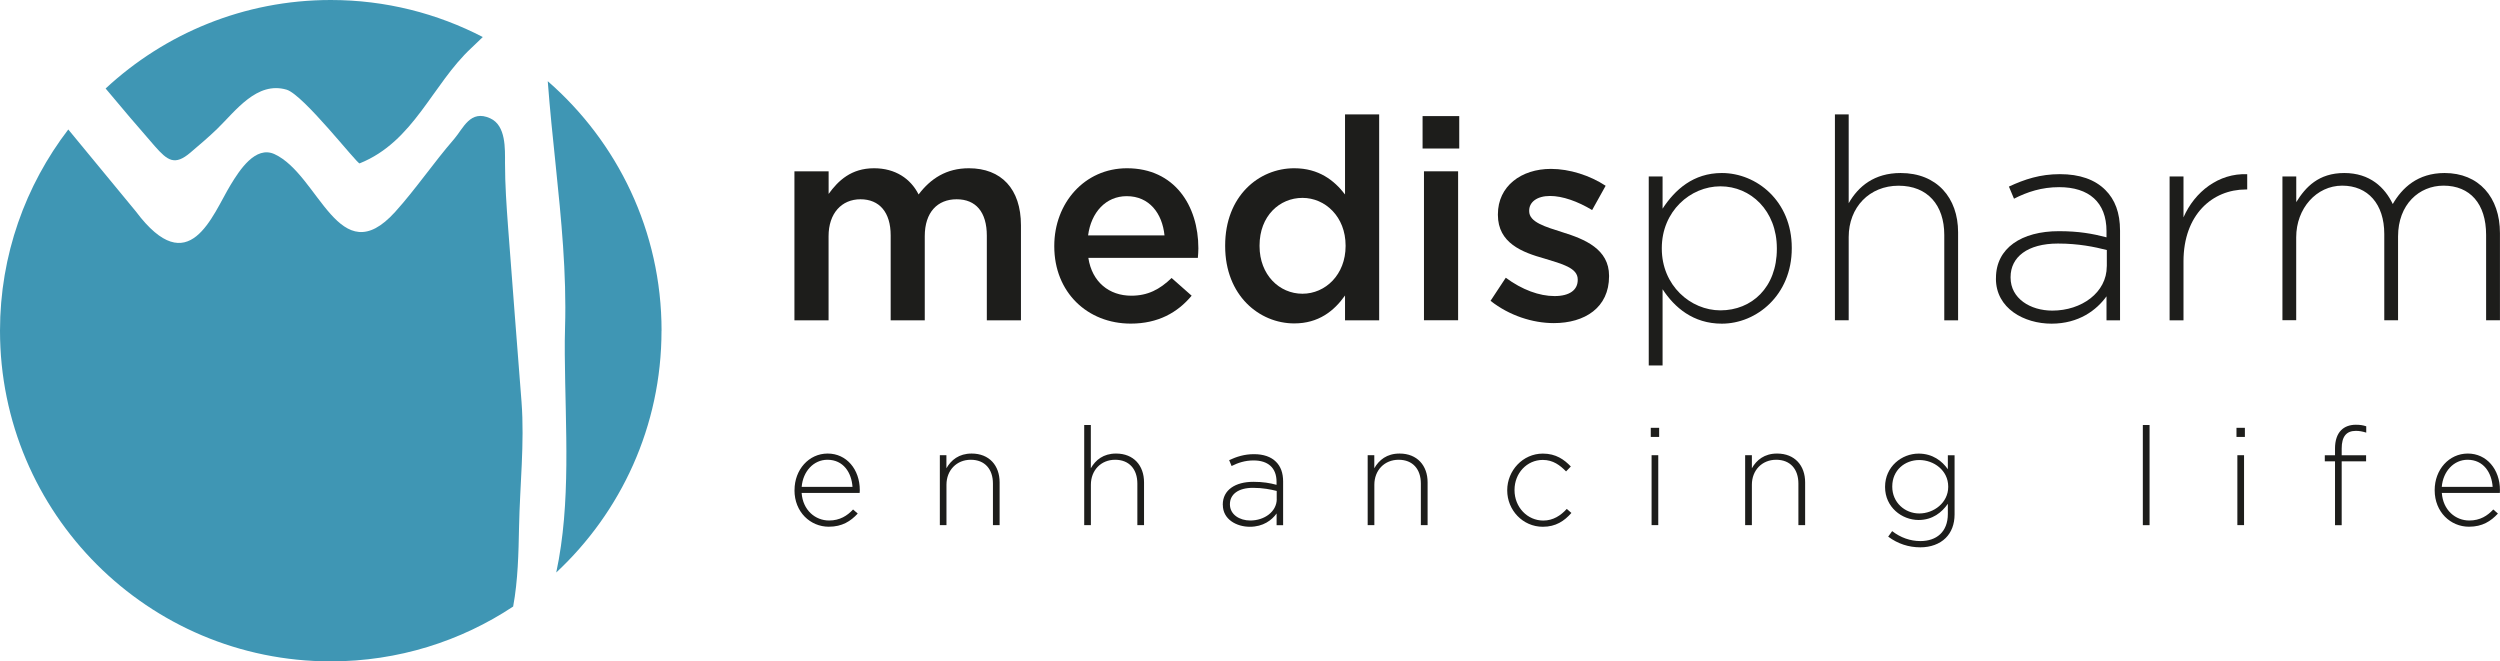
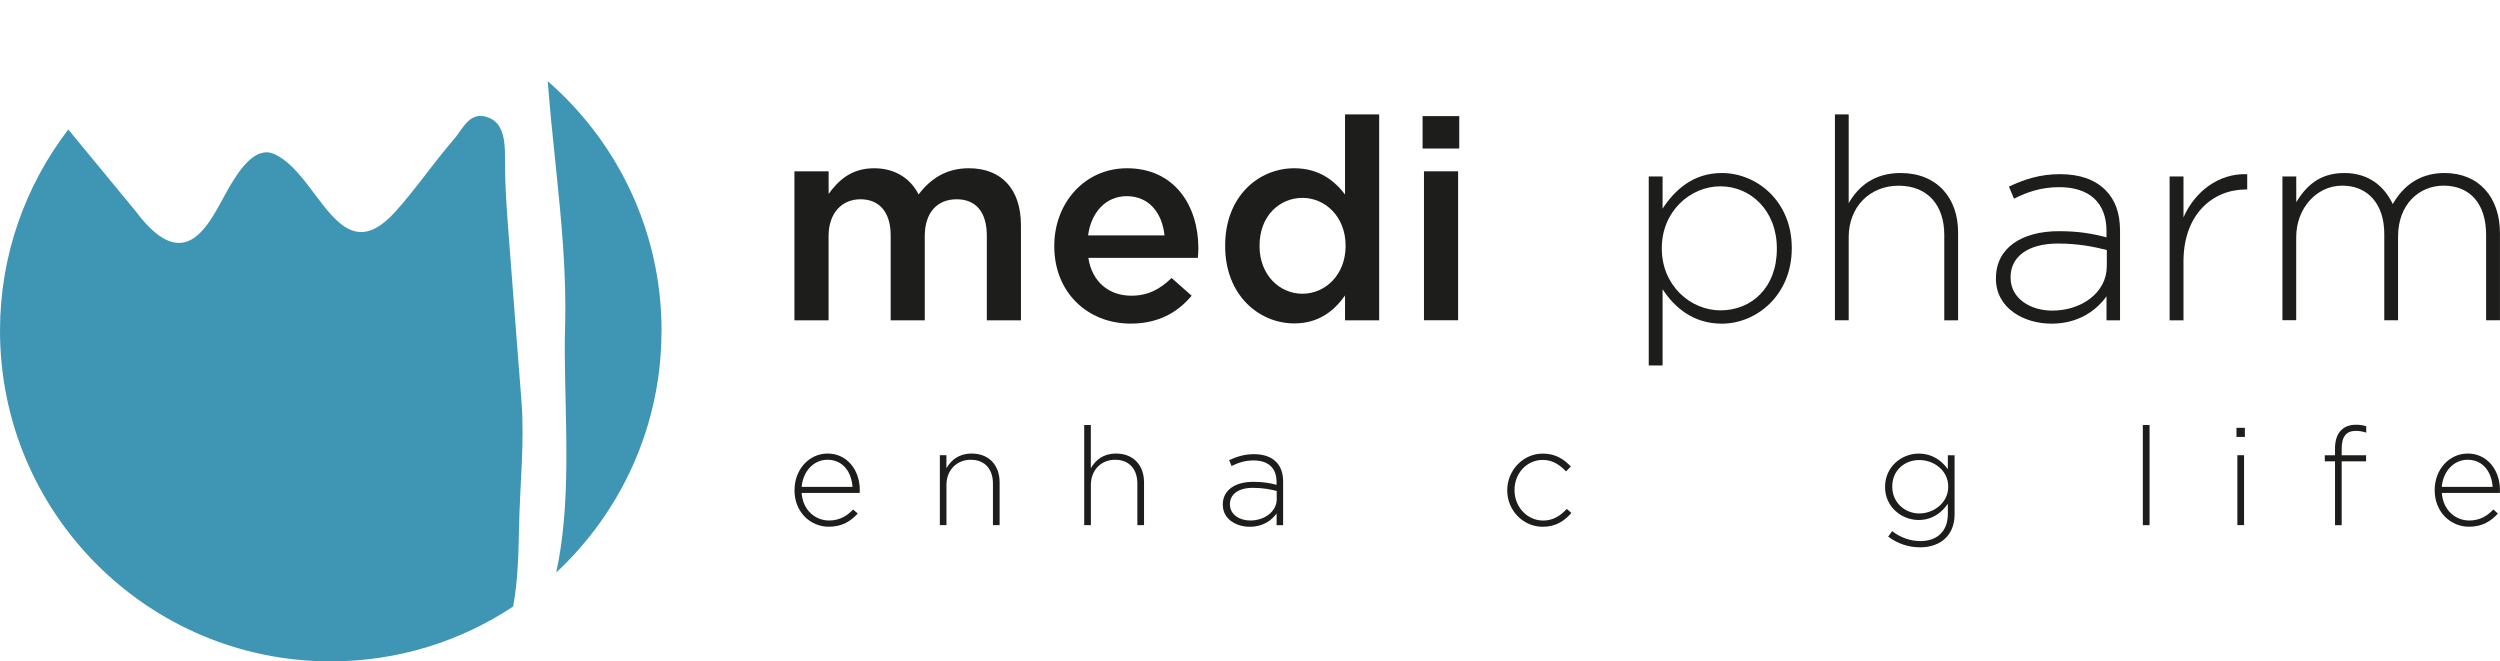
<svg xmlns="http://www.w3.org/2000/svg" width="189" height="50" viewBox="0 0 189 50" fill="none">
  <g clip-path="url(#clip0_403_3767)">
    <path d="M39.428 30.389C39.088 26.001 38.743 21.608 38.414 17.215C38.293 15.571 38.179 13.969 38.179 12.321C38.179 11.252 38.261 9.491 37.063 8.946C35.544 8.253 35.026 9.71 34.33 10.512C32.783 12.294 31.451 14.271 29.873 16.021C25.636 20.707 24.136 13.222 20.76 11.656C19.303 10.982 18.093 12.897 17.439 13.969C16.041 16.268 14.306 21.365 10.272 15.986C8.573 13.915 6.861 11.855 5.162 9.788C1.931 14.009 0 19.278 0 25.002C0 38.811 11.193 50 25.005 50C30.1 50 34.843 48.473 38.794 45.854C39.158 43.885 39.201 41.818 39.24 39.848C39.299 36.744 39.663 33.486 39.428 30.389Z" fill="#3F96B4" />
    <path d="M50.014 25.002C50.014 17.469 46.677 10.727 41.41 6.139C41.571 8.272 41.79 10.39 42.013 12.52C42.432 16.576 42.839 20.656 42.718 24.743C42.698 25.428 42.691 26.117 42.698 26.807C42.741 32.394 43.184 37.996 42.052 43.281C46.944 38.72 50.01 32.221 50.01 25.002H50.014Z" fill="#3F96B4" />
-     <path d="M14.388 11.542C15.066 10.962 15.79 10.355 16.428 9.733C17.826 8.371 19.42 6.127 21.66 6.777C22.937 7.149 27.018 12.423 27.186 12.352C31.302 10.704 32.665 6.386 35.645 3.618C35.935 3.355 36.209 3.069 36.499 2.799C33.057 1.014 29.152 0 25.005 0C18.43 0 12.45 2.545 7.985 6.691C9.207 8.159 10.441 9.608 11.698 11.045C12.677 12.156 13.209 12.54 14.388 11.542Z" fill="#3F96B4" />
    <path d="M60.063 12.955H62.644V14.662C63.368 13.659 64.347 12.72 66.078 12.72C67.695 12.72 68.847 13.514 69.446 14.701C70.347 13.511 71.537 12.72 73.245 12.72C75.696 12.72 77.184 14.278 77.184 17.03V24.215H74.604V17.817C74.604 16.028 73.773 15.065 72.324 15.065C70.875 15.065 69.912 16.044 69.912 17.856V24.215H67.335V17.794C67.335 16.044 66.478 15.065 65.052 15.065C63.627 15.065 62.64 16.126 62.64 17.856V24.215H60.059V12.955H60.063Z" fill="#1D1D1B" />
    <path d="M79.703 18.628V18.585C79.703 15.366 81.982 12.72 85.201 12.72C88.784 12.72 90.597 15.535 90.597 18.776C90.597 19.011 90.578 19.242 90.558 19.497H82.279C82.558 21.329 83.862 22.355 85.522 22.355C86.779 22.355 87.676 21.881 88.573 21.016L90.088 22.355C89.019 23.635 87.547 24.465 85.483 24.465C82.217 24.465 79.703 22.104 79.703 18.624V18.628ZM88.036 17.794C87.868 16.13 86.889 14.83 85.181 14.83C83.603 14.83 82.491 16.048 82.26 17.794H88.036Z" fill="#1D1D1B" />
    <path d="M92.622 18.605V18.561C92.622 14.826 95.164 12.72 97.846 12.72C99.699 12.72 100.874 13.64 101.684 14.701V8.648H104.265V24.215H101.684V22.34C100.854 23.514 99.679 24.45 97.846 24.45C95.203 24.45 92.622 22.34 92.622 18.608V18.605ZM101.727 18.605V18.561C101.727 16.389 100.192 14.96 98.465 14.96C96.738 14.96 95.222 16.322 95.222 18.561V18.605C95.222 20.777 96.718 22.206 98.465 22.206C100.212 22.206 101.727 20.754 101.727 18.605Z" fill="#1D1D1B" />
    <path d="M107.547 8.777H110.319V11.228H107.547V8.777ZM107.652 12.951H110.233V24.211H107.652V12.951Z" fill="#1D1D1B" />
-     <path d="M112.685 22.743L113.836 20.997C115.078 21.913 116.378 22.383 117.525 22.383C118.673 22.383 119.276 21.913 119.276 21.166V21.122C119.276 20.249 118.085 19.952 116.758 19.545C115.097 19.079 113.241 18.39 113.241 16.244V16.201C113.241 14.067 115.011 12.768 117.251 12.768C118.657 12.768 120.192 13.261 121.387 14.044L120.365 15.88C119.276 15.222 118.124 14.815 117.185 14.815C116.182 14.815 115.606 15.285 115.606 15.923V15.966C115.606 16.8 116.82 17.141 118.144 17.564C119.789 18.076 121.645 18.824 121.645 20.845V20.887C121.645 23.256 119.812 24.427 117.467 24.427C115.865 24.427 114.095 23.855 112.685 22.743Z" fill="#1D1D1B" />
    <path d="M124.645 13.342H125.691V15.774C126.627 14.341 128.017 13.08 130.171 13.08C132.795 13.08 135.458 15.194 135.458 18.733V18.777C135.458 22.312 132.795 24.469 130.171 24.469C127.997 24.469 126.587 23.236 125.691 21.866V27.629H124.645V13.342ZM134.33 18.82V18.777C134.33 15.918 132.348 14.086 130.065 14.086C127.782 14.086 125.632 15.981 125.632 18.753V18.796C125.632 21.588 127.809 23.463 130.065 23.463C132.43 23.463 134.33 21.736 134.33 18.82Z" fill="#1D1D1B" />
    <path d="M138.72 8.648H139.761V15.363C140.486 14.086 141.7 13.08 143.685 13.08C146.435 13.08 148.032 14.96 148.032 17.559V24.215H146.987V17.755C146.987 15.516 145.734 14.04 143.533 14.04C141.332 14.04 139.761 15.664 139.761 17.923V24.211H138.72V8.648Z" fill="#1D1D1B" />
    <path d="M150.895 21.059V21.016C150.895 18.753 152.834 17.477 155.65 17.477C157.165 17.477 158.207 17.668 159.252 17.942V17.477C159.252 15.28 157.909 14.149 155.673 14.149C154.349 14.149 153.261 14.509 152.258 15.022L151.874 14.106C153.069 13.55 154.24 13.166 155.732 13.166C157.224 13.166 158.375 13.573 159.166 14.364C159.891 15.084 160.275 16.087 160.275 17.433V24.215H159.252V22.402C158.504 23.443 157.161 24.469 155.093 24.469C153.026 24.469 150.891 23.318 150.891 21.063L150.895 21.059ZM159.276 20.139V18.902C158.36 18.667 157.142 18.412 155.583 18.412C153.28 18.412 152 19.434 152 20.945V20.988C152 22.566 153.492 23.482 155.156 23.482C157.369 23.482 159.272 22.116 159.272 20.135L159.276 20.139Z" fill="#1D1D1B" />
    <path d="M164.022 13.342H165.072V16.431C165.922 14.493 167.735 13.08 169.889 13.17V14.325H169.783C167.265 14.325 165.072 16.22 165.072 19.759V24.219H164.022V13.346V13.342Z" fill="#1D1D1B" />
    <path d="M172.556 13.342H173.597V15.28C174.298 14.149 175.281 13.08 177.224 13.08C179.166 13.08 180.294 14.168 180.893 15.425C181.594 14.211 182.769 13.08 184.813 13.08C187.39 13.08 188.996 14.897 188.996 17.622V24.211H187.95V17.751C187.95 15.406 186.736 14.035 184.731 14.035C182.894 14.035 181.293 15.445 181.293 17.88V24.211H180.251V17.688C180.251 15.425 179.014 14.035 177.071 14.035C175.129 14.035 173.593 15.746 173.593 17.939V24.207H172.552V13.335L172.556 13.342Z" fill="#1D1D1B" />
    <path d="M60.067 37.068V37.044C60.067 35.514 61.144 34.288 62.573 34.288C64.002 34.288 65.001 35.49 65.001 37.056C65.001 37.15 65.001 37.181 64.989 37.264H60.603C60.697 38.579 61.641 39.35 62.679 39.35C63.493 39.35 64.057 38.986 64.492 38.516L64.844 38.826C64.304 39.405 63.67 39.82 62.655 39.82C61.265 39.82 60.063 38.712 60.063 37.068H60.067ZM64.449 36.809C64.378 35.737 63.767 34.758 62.553 34.758C61.508 34.758 60.701 35.639 60.607 36.809H64.453H64.449Z" fill="#1D1D1B" />
    <path d="M71.048 34.413H71.549V35.4C71.905 34.778 72.497 34.288 73.456 34.288C74.795 34.288 75.571 35.2 75.571 36.465V39.699H75.066V36.559C75.066 35.471 74.455 34.758 73.389 34.758C72.324 34.758 71.553 35.549 71.553 36.645V39.699H71.052V34.413H71.048Z" fill="#1D1D1B" />
    <path d="M81.962 32.131H82.467V35.4C82.82 34.778 83.415 34.288 84.374 34.288C85.71 34.288 86.489 35.2 86.489 36.465V39.699H85.984V36.559C85.984 35.471 85.369 34.758 84.304 34.758C83.239 34.758 82.471 35.549 82.471 36.645V39.699H81.966V32.127L81.962 32.131Z" fill="#1D1D1B" />
    <path d="M92.442 38.168V38.144C92.442 37.044 93.386 36.426 94.752 36.426C95.493 36.426 95.998 36.516 96.507 36.653V36.426C96.507 35.357 95.853 34.809 94.768 34.809C94.126 34.809 93.597 34.985 93.108 35.231L92.924 34.785C93.503 34.523 94.075 34.335 94.799 34.335C95.524 34.335 96.088 34.531 96.468 34.914C96.82 35.263 97.004 35.752 97.004 36.402V39.703H96.511V38.818C96.147 39.327 95.496 39.824 94.49 39.824C93.484 39.824 92.446 39.268 92.446 38.172L92.442 38.168ZM96.519 37.721V37.115C96.072 37.005 95.481 36.88 94.725 36.88C93.605 36.88 92.982 37.377 92.982 38.113V38.133C92.982 38.9 93.711 39.35 94.517 39.35C95.594 39.35 96.523 38.681 96.523 37.721H96.519Z" fill="#1D1D1B" />
-     <path d="M103.392 34.413H103.897V35.4C104.253 34.778 104.841 34.288 105.808 34.288C107.143 34.288 107.927 35.2 107.927 36.465V39.699H107.417V36.559C107.417 35.471 106.807 34.758 105.737 34.758C104.668 34.758 103.901 35.549 103.901 36.645V39.699H103.396V34.413H103.392Z" fill="#1D1D1B" />
    <path d="M113.946 37.08V37.06C113.946 35.576 115.125 34.292 116.64 34.292C117.635 34.292 118.258 34.75 118.755 35.267L118.395 35.639C117.94 35.177 117.419 34.77 116.632 34.77C115.434 34.77 114.498 35.772 114.498 37.036V37.06C114.498 38.336 115.461 39.354 116.675 39.354C117.423 39.354 117.999 38.967 118.449 38.473L118.798 38.779C118.261 39.389 117.615 39.824 116.64 39.824C115.117 39.824 113.946 38.559 113.946 37.08Z" fill="#1D1D1B" />
-     <path d="M124.798 32.343H125.432V33.032H124.798V32.343ZM124.86 34.414H125.365V39.699H124.86V34.414Z" fill="#1D1D1B" />
-     <path d="M131.933 34.413H132.442V35.4C132.794 34.778 133.386 34.288 134.349 34.288C135.688 34.288 136.468 35.2 136.468 36.465V39.699H135.959V36.559C135.959 35.471 135.348 34.758 134.279 34.758C133.21 34.758 132.442 35.549 132.442 36.645V39.699H131.933V34.413Z" fill="#1D1D1B" />
    <path d="M142.746 40.572L143.047 40.153C143.682 40.642 144.406 40.905 145.186 40.905C146.396 40.905 147.257 40.212 147.257 38.857V38.086C146.803 38.74 146.098 39.311 145.048 39.311C143.772 39.311 142.511 38.336 142.511 36.821V36.802C142.511 35.275 143.772 34.292 145.048 34.292C146.106 34.292 146.822 34.852 147.257 35.474V34.417H147.766V38.884C147.766 39.648 147.52 40.251 147.093 40.674C146.638 41.128 145.953 41.378 145.178 41.378C144.297 41.378 143.478 41.112 142.75 40.572H142.746ZM147.285 36.809V36.786C147.285 35.56 146.196 34.778 145.099 34.778C144.003 34.778 143.055 35.549 143.055 36.774V36.798C143.055 37.988 144.007 38.818 145.099 38.818C146.192 38.818 147.285 38.007 147.285 36.809Z" fill="#1D1D1B" />
    <path d="M161.998 32.131H162.507V39.703H161.998V32.131Z" fill="#1D1D1B" />
    <path d="M169.078 32.343H169.713V33.032H169.078V32.343ZM169.145 34.414H169.65V39.699H169.145V34.414Z" fill="#1D1D1B" />
    <path d="M176.527 34.879H175.755V34.417H176.527V33.897C176.527 33.298 176.691 32.82 176.993 32.519C177.263 32.252 177.639 32.111 178.101 32.111C178.426 32.111 178.649 32.147 178.888 32.229V32.706C178.587 32.616 178.371 32.573 178.101 32.573C177.381 32.573 177.032 33.008 177.032 33.908V34.417H178.877V34.879H177.032V39.703H176.527V34.879Z" fill="#1D1D1B" />
    <path d="M184.062 37.068V37.044C184.062 35.514 185.138 34.288 186.568 34.288C187.997 34.288 188.996 35.49 188.996 37.056C188.996 37.15 188.996 37.181 188.988 37.264H184.602C184.696 38.579 185.64 39.35 186.678 39.35C187.5 39.35 188.06 38.986 188.491 38.516L188.843 38.826C188.303 39.405 187.668 39.82 186.654 39.82C185.264 39.82 184.062 38.712 184.062 37.068ZM188.444 36.809C188.373 35.737 187.758 34.758 186.548 34.758C185.503 34.758 184.692 35.639 184.598 36.809H188.444Z" fill="#1D1D1B" />
  </g>
  <defs>
    <clipPath id="clip0_403_3767">
      <rect width="189" height="50" fill="white" />
    </clipPath>
  </defs>
</svg>